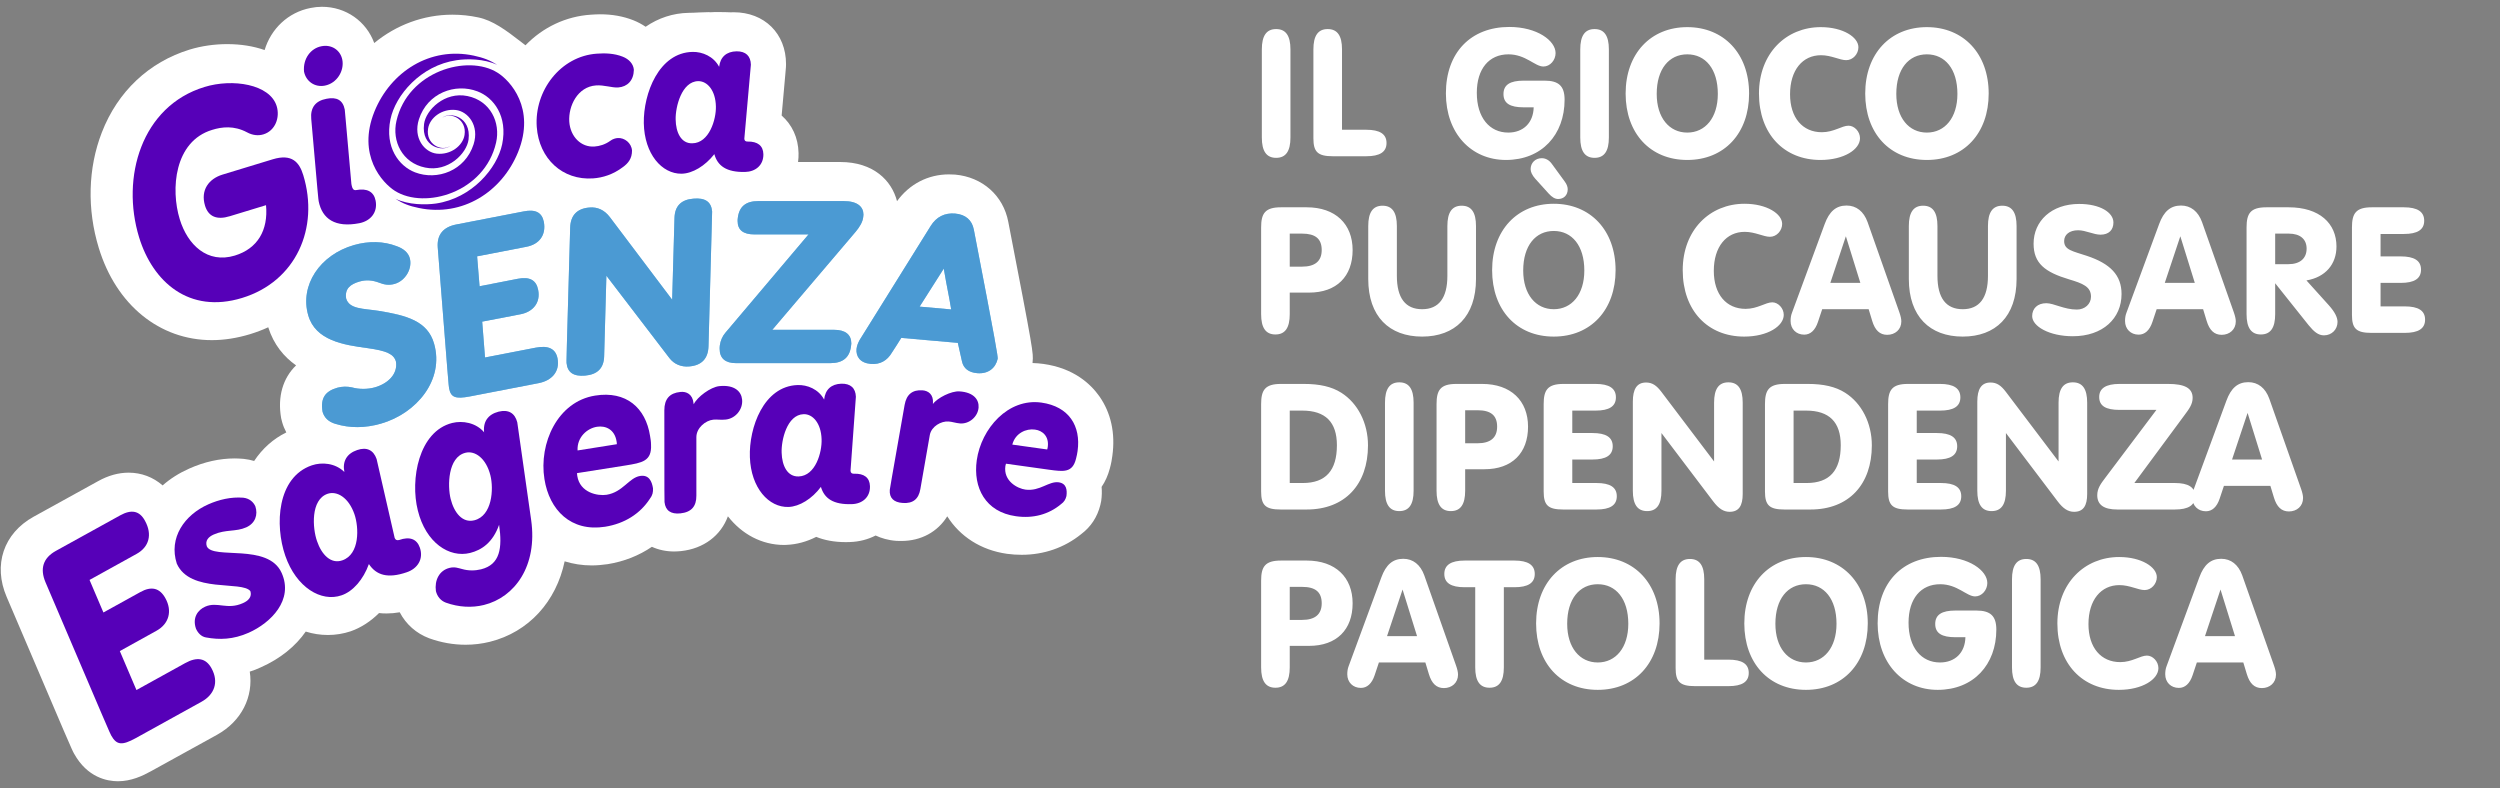
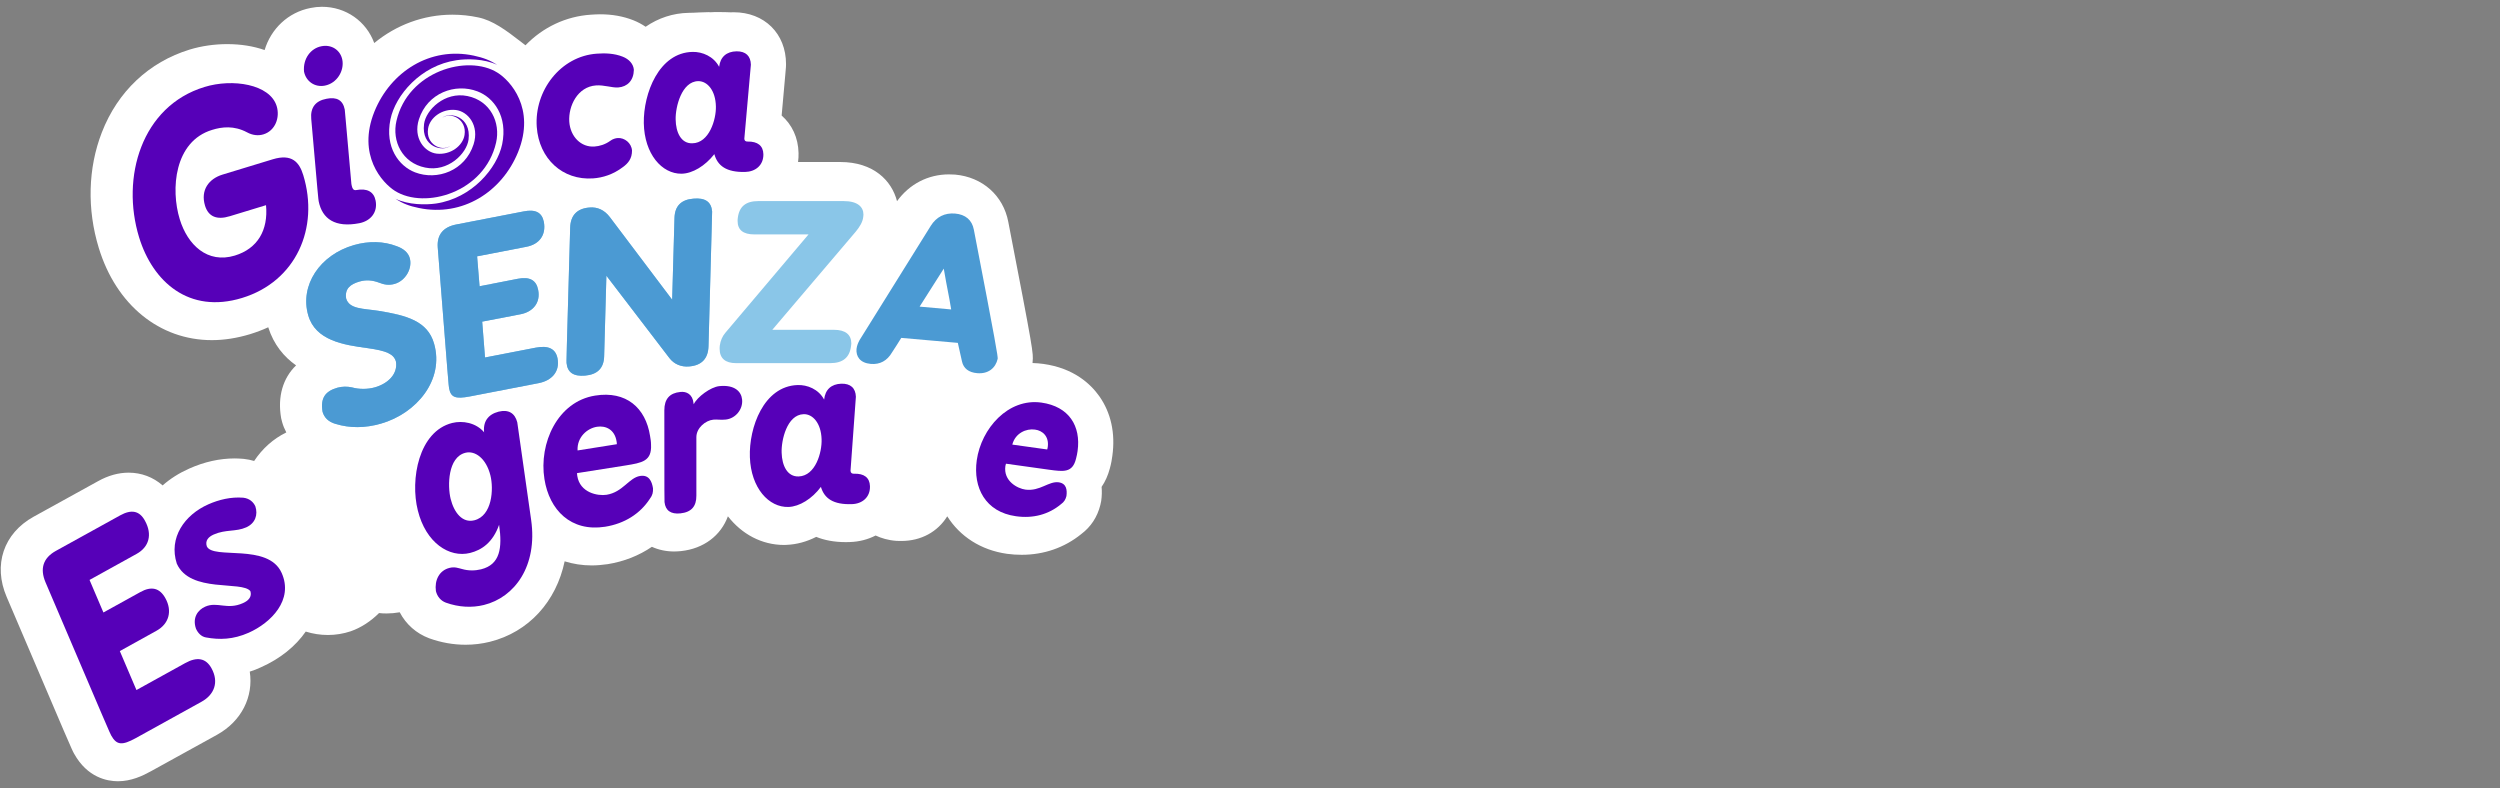
<svg xmlns="http://www.w3.org/2000/svg" width="184" height="58" viewBox="0 0 184 58" fill="none">
  <rect x="0" y="0" width="184" height="58" fill="#808080" stroke="none" />
  <g clip-path="url(#clip0_372_1331)">
    <path fill-rule="evenodd" clip-rule="evenodd" d="M8.682 57.5C7.899 57.5 6.432 57.235 5.454 55.47C5.274 55.148 5.274 55.148 0.492 43.938C-0.522 41.579 0.262 39.255 2.477 38.029L7.223 35.411C7.97 34.995 8.725 34.788 9.466 34.788C10.408 34.788 11.271 35.117 11.969 35.727C12.522 35.239 13.184 34.816 13.931 34.486C15.039 33.991 16.168 33.74 17.282 33.74C17.484 33.74 17.692 33.755 17.886 33.769C17.915 33.769 17.937 33.776 17.958 33.776C18.217 33.805 18.469 33.855 18.706 33.927C19.31 33.016 20.108 32.299 21.072 31.826C20.942 31.582 20.835 31.324 20.763 31.058C20.734 30.958 20.712 30.865 20.691 30.771C20.418 29.194 20.82 27.831 21.791 26.892C20.907 26.268 20.151 25.378 19.742 24.087C19.31 24.288 18.864 24.453 18.397 24.597C17.448 24.884 16.506 25.034 15.593 25.034C11.738 25.034 8.553 22.438 7.273 18.257C6.396 15.395 6.475 12.376 7.496 9.744C8.668 6.725 10.969 4.566 13.96 3.648C14.83 3.383 15.787 3.247 16.721 3.247C17.728 3.247 18.656 3.397 19.476 3.684C19.943 2.121 21.209 0.902 22.862 0.586C23.136 0.529 23.416 0.5 23.697 0.5C25.458 0.5 26.961 1.569 27.544 3.168C29.154 1.841 31.168 1.081 33.289 1.081C33.929 1.081 34.569 1.145 35.202 1.282C36.266 1.504 37.222 2.207 38.358 3.089C38.459 3.168 38.581 3.261 38.675 3.333C39.969 1.999 41.652 1.203 43.485 1.081C43.722 1.067 43.938 1.052 44.154 1.052C45.06 1.052 45.865 1.196 46.613 1.49C46.937 1.619 47.246 1.784 47.519 1.97C48.454 1.325 49.533 0.966 50.683 0.945C50.906 0.945 51.201 0.93 51.453 0.916C51.755 0.902 52.013 0.894 52.143 0.894C52.193 0.894 52.251 0.894 52.308 0.902C52.488 0.887 52.668 0.887 52.847 0.887C53.034 0.887 53.214 0.887 53.394 0.894C53.538 0.902 53.667 0.909 53.818 0.909L53.904 0.902H53.998C56.263 0.902 57.852 2.472 57.852 4.717C57.852 4.868 57.852 4.896 57.802 5.448C57.759 5.886 57.68 6.754 57.529 8.504C58.291 9.17 58.751 10.132 58.773 11.265C58.78 11.487 58.765 11.709 58.737 11.924H61.843C64.295 11.924 65.632 13.294 66.021 14.807C66.934 13.545 68.307 12.835 69.839 12.835C69.99 12.835 70.141 12.842 70.292 12.85C72.305 13.029 73.844 14.391 74.211 16.335C76.066 25.909 76.059 25.988 76.001 26.612C76.001 26.648 75.994 26.684 75.994 26.719C76.26 26.727 76.526 26.748 76.792 26.784C79.029 27.099 80.258 28.247 80.906 29.158C81.768 30.377 82.099 31.89 81.869 33.547C81.84 33.769 81.79 34.106 81.682 34.486C81.546 34.995 81.344 35.447 81.078 35.834C81.107 36.164 81.1 36.509 81.049 36.867C81.035 36.968 81.013 37.068 80.985 37.169C80.762 38.058 80.287 38.775 79.582 39.306C78.346 40.31 76.828 40.833 75.196 40.833C74.844 40.833 74.477 40.812 74.118 40.761C72.183 40.489 70.644 39.471 69.717 38C69.019 39.133 67.804 39.815 66.337 39.815C66.222 39.815 66.107 39.815 65.985 39.808C65.367 39.765 64.856 39.607 64.446 39.413C63.885 39.7 63.252 39.872 62.555 39.894C62.454 39.901 62.361 39.901 62.26 39.901C61.39 39.901 60.671 39.757 60.074 39.514C59.369 39.872 58.629 40.073 57.888 40.102C57.831 40.102 57.766 40.109 57.716 40.109C56.054 40.109 54.595 39.306 53.574 38C53.056 39.413 51.798 40.381 50.122 40.561C49.95 40.575 49.784 40.589 49.619 40.589C49.022 40.589 48.468 40.467 47.979 40.245C47.03 40.891 45.93 41.328 44.729 41.522C44.327 41.579 43.931 41.615 43.543 41.615C42.845 41.615 42.184 41.507 41.558 41.314C40.94 44.261 38.926 46.52 36.05 47.237C35.468 47.381 34.871 47.453 34.267 47.453C33.368 47.453 32.469 47.295 31.592 46.979C30.636 46.621 29.881 45.947 29.42 45.064C29.09 45.122 28.766 45.151 28.457 45.151C28.263 45.151 28.076 45.143 27.896 45.122C27.285 45.731 26.573 46.197 25.811 46.463C25.271 46.642 24.71 46.735 24.135 46.735C23.574 46.735 23.028 46.649 22.503 46.484C21.755 47.56 20.633 48.478 19.195 49.116C18.922 49.245 18.656 49.346 18.383 49.432C18.663 51.275 17.786 53.075 15.974 54.079L11.113 56.761C10.494 57.106 9.653 57.5 8.682 57.5Z" fill="white" />
    <path fill-rule="evenodd" clip-rule="evenodd" d="M17.285 18.809C15.264 19.426 13.805 18.02 13.229 16.134C12.554 13.94 12.82 10.404 15.617 9.558C16.329 9.336 17.22 9.228 18.177 9.737C18.594 9.967 19.025 10.002 19.392 9.888C20.255 9.622 20.622 8.654 20.363 7.808C19.866 6.194 17.12 5.764 15.049 6.402C10.418 7.815 8.886 13.05 10.238 17.468C11.238 20.731 13.905 23.127 17.817 21.929C21.786 20.717 23.512 16.787 22.319 12.886C22.031 11.946 21.492 11.293 20.075 11.724L16.379 12.85C15.372 13.158 14.74 13.99 15.092 15.145C15.336 15.933 15.948 16.213 16.918 15.912L19.579 15.101C19.752 16.952 18.953 18.3 17.285 18.809Z" fill="#5600b8" />
    <path fill-rule="evenodd" clip-rule="evenodd" d="M22.376 5.269C22.52 5.993 23.174 6.445 23.907 6.302C24.799 6.13 25.353 5.212 25.194 4.394C25.051 3.684 24.403 3.254 23.656 3.404C22.872 3.555 22.289 4.315 22.376 5.269ZM22.908 8.762C23.411 14.563 23.433 14.678 23.454 14.807C23.713 16.113 24.669 16.772 26.446 16.428C27.258 16.27 27.812 15.646 27.646 14.771C27.517 14.104 27.014 13.839 26.215 13.99C25.993 14.033 25.921 13.832 25.885 13.653L25.863 13.545C25.381 8.202 25.389 8.131 25.374 8.066C25.238 7.363 24.777 7.119 24.029 7.27C23.224 7.421 22.829 7.915 22.908 8.762Z" fill="#5600b8" />
    <path fill-rule="evenodd" clip-rule="evenodd" d="M43.869 6.287C44.452 6.244 45.041 6.467 45.494 6.438C46.178 6.388 46.638 5.922 46.652 5.14C46.623 4.71 46.293 4.351 45.832 4.172C45.2 3.921 44.524 3.906 43.934 3.949C41.266 4.129 39.318 6.667 39.505 9.342C39.67 11.681 41.403 13.287 43.654 13.129C44.365 13.079 45.128 12.842 45.847 12.297C46.242 12.01 46.516 11.666 46.516 11.085C46.48 10.519 45.955 10.124 45.466 10.16C45.315 10.167 45.084 10.232 44.912 10.368C44.545 10.633 44.121 10.762 43.754 10.784C42.769 10.856 41.978 10.06 41.899 8.962C41.82 7.815 42.503 6.381 43.869 6.287Z" fill="#5600b8" />
    <path fill-rule="evenodd" clip-rule="evenodd" d="M50.95 10.547C50.13 10.569 49.742 9.751 49.728 8.79C49.706 7.88 50.166 5.993 51.389 5.972C52.058 5.965 52.669 6.653 52.69 7.844C52.712 8.79 52.201 10.533 50.95 10.547ZM54.208 3.777C53.474 3.792 53.014 4.186 52.928 4.918C52.525 4.15 51.698 3.806 50.979 3.82C48.491 3.864 47.348 6.89 47.384 9.063C47.427 11.344 48.721 12.806 50.166 12.785C50.972 12.771 51.899 12.211 52.575 11.344C52.813 12.204 53.46 12.685 54.833 12.656C55.595 12.642 56.199 12.168 56.185 11.351C56.171 10.727 55.768 10.404 55.02 10.418C54.876 10.425 54.783 10.354 54.783 10.203C55.25 4.875 55.265 4.817 55.265 4.76C55.25 4.122 54.891 3.77 54.208 3.777Z" fill="#5600b8" />
    <path fill-rule="evenodd" clip-rule="evenodd" d="M27.898 20.803C28.258 20.946 28.61 21.018 29.041 20.896C29.854 20.667 30.372 19.741 30.156 18.988C30.041 18.587 29.689 18.293 29.2 18.121C28.236 17.748 27.143 17.726 26.057 18.035C23.533 18.759 22.052 21.004 22.685 23.205C23.217 25.063 25.288 25.386 27.05 25.622C28.445 25.816 28.984 26.052 29.142 26.612C29.293 27.53 28.545 28.233 27.603 28.505C27.05 28.663 26.417 28.656 25.906 28.512C25.547 28.433 25.18 28.441 24.835 28.534C23.936 28.792 23.569 29.301 23.742 30.312C23.871 30.75 24.181 31.051 24.706 31.202C25.748 31.517 26.863 31.517 28.035 31.18C30.667 30.427 32.716 27.953 31.947 25.285C31.472 23.628 29.933 23.212 27.848 22.875C26.733 22.703 25.705 22.761 25.475 21.965C25.367 21.255 25.77 20.918 26.474 20.717C26.978 20.573 27.438 20.631 27.898 20.803Z" fill="#8AC6E8" />
    <path fill-rule="evenodd" clip-rule="evenodd" d="M27.898 20.803C28.258 20.946 28.61 21.018 29.041 20.896C29.854 20.667 30.372 19.741 30.156 18.988C30.041 18.587 29.689 18.293 29.2 18.121C28.236 17.748 27.143 17.726 26.057 18.035C23.533 18.759 22.052 21.004 22.685 23.205C23.217 25.063 25.288 25.386 27.05 25.622C28.445 25.816 28.984 26.052 29.142 26.612C29.293 27.53 28.545 28.233 27.603 28.505C27.05 28.663 26.417 28.656 25.906 28.512C25.547 28.433 25.18 28.441 24.835 28.534C23.936 28.792 23.569 29.301 23.742 30.312C23.871 30.75 24.181 31.051 24.706 31.202C25.748 31.517 26.863 31.517 28.035 31.18C30.667 30.427 32.716 27.953 31.947 25.285C31.472 23.628 29.933 23.212 27.848 22.875C26.733 22.703 25.705 22.761 25.475 21.965C25.367 21.255 25.77 20.918 26.474 20.717C26.978 20.573 27.438 20.631 27.898 20.803Z" fill="#4B9AD3" />
    <path fill-rule="evenodd" clip-rule="evenodd" d="M32.218 18.221C33.002 28.24 33.023 28.419 33.052 28.577C33.182 29.251 33.52 29.38 34.577 29.179L39.653 28.197C40.602 28.01 41.221 27.358 41.034 26.375C40.897 25.672 40.365 25.407 39.438 25.586L35.698 26.311L35.49 23.672L38.323 23.127C39.265 22.94 39.79 22.244 39.61 21.341C39.473 20.616 38.984 20.351 38.122 20.516L35.296 21.068L35.116 18.866L38.74 18.164C39.689 17.984 40.207 17.303 40.027 16.328C39.883 15.625 39.401 15.388 38.539 15.56L33.584 16.521C32.621 16.708 32.146 17.274 32.218 18.221Z" fill="#8AC6E8" />
    <path fill-rule="evenodd" clip-rule="evenodd" d="M32.218 18.221C33.002 28.24 33.023 28.419 33.052 28.577C33.182 29.251 33.52 29.38 34.577 29.179L39.653 28.197C40.602 28.01 41.221 27.358 41.034 26.375C40.897 25.672 40.365 25.407 39.438 25.586L35.698 26.311L35.49 23.672L38.323 23.127C39.265 22.94 39.79 22.244 39.61 21.341C39.473 20.616 38.984 20.351 38.122 20.516L35.296 21.068L35.116 18.866L38.74 18.164C39.689 17.984 40.207 17.303 40.027 16.328C39.883 15.625 39.401 15.388 38.539 15.56L33.584 16.521C32.621 16.708 32.146 17.274 32.218 18.221Z" fill="#4B9AD3" />
    <path fill-rule="evenodd" clip-rule="evenodd" d="M41.964 16.772C41.683 26.555 41.69 26.633 41.698 26.712C41.762 27.408 42.208 27.716 43.057 27.645C43.977 27.566 44.444 27.092 44.466 26.217L44.631 20.294L49.269 26.354C49.622 26.813 50.147 27.021 50.722 26.97C51.642 26.899 52.124 26.39 52.146 25.472C52.404 15.704 52.419 15.625 52.412 15.56C52.347 14.85 51.901 14.542 51.031 14.621C50.132 14.693 49.672 15.166 49.643 16.027L49.471 22.058L44.883 15.976C44.488 15.46 43.977 15.216 43.366 15.274C42.467 15.352 41.985 15.854 41.964 16.772Z" fill="#8AC6E8" />
    <path fill-rule="evenodd" clip-rule="evenodd" d="M41.964 16.772C41.683 26.555 41.69 26.633 41.698 26.712C41.762 27.408 42.208 27.716 43.057 27.645C43.977 27.566 44.444 27.092 44.466 26.217L44.631 20.294L49.269 26.354C49.622 26.813 50.147 27.021 50.722 26.97C51.642 26.899 52.124 26.39 52.146 25.472C52.404 15.704 52.419 15.625 52.412 15.56C52.347 14.85 51.901 14.542 51.031 14.621C50.132 14.693 49.672 15.166 49.643 16.027L49.471 22.058L44.883 15.976C44.488 15.46 43.977 15.216 43.366 15.274C42.467 15.352 41.985 15.854 41.964 16.772Z" fill="#4B9AD3" />
    <path fill-rule="evenodd" clip-rule="evenodd" d="M53.389 24.489C53.166 24.747 53.03 25.07 52.979 25.422C52.965 25.515 52.965 25.594 52.965 25.672C52.965 26.375 53.389 26.727 54.166 26.727H61.112C62.025 26.727 62.536 26.318 62.636 25.472C62.636 25.407 62.658 25.35 62.658 25.285C62.658 24.625 62.219 24.274 61.385 24.274H56.841L62.981 17.052C63.262 16.715 63.499 16.335 63.535 15.962C63.535 15.905 63.55 15.862 63.55 15.797C63.55 15.231 63.125 14.8 62.097 14.8H55.805C54.892 14.8 54.403 15.202 54.302 16.041C54.288 16.12 54.288 16.192 54.288 16.27C54.288 16.916 54.691 17.253 55.517 17.253H59.508L53.389 24.489Z" fill="#8AC6E8" />
-     <path fill-rule="evenodd" clip-rule="evenodd" d="M53.389 24.489C53.166 24.747 53.03 25.07 52.979 25.422C52.965 25.515 52.965 25.594 52.965 25.672C52.965 26.375 53.389 26.727 54.166 26.727H61.112C62.025 26.727 62.536 26.318 62.636 25.472C62.636 25.407 62.658 25.35 62.658 25.285C62.658 24.625 62.219 24.274 61.385 24.274H56.841L62.981 17.052C63.262 16.715 63.499 16.335 63.535 15.962C63.535 15.905 63.55 15.862 63.55 15.797C63.55 15.231 63.125 14.8 62.097 14.8H55.805C54.892 14.8 54.403 15.202 54.302 16.041C54.288 16.12 54.288 16.192 54.288 16.27C54.288 16.916 54.691 17.253 55.517 17.253H59.508L53.389 24.489Z" fill="#4B9AD3" />
-     <path fill-rule="evenodd" clip-rule="evenodd" d="M70.805 26.612C70.913 27.107 71.294 27.415 71.92 27.465C72.732 27.537 73.279 27.092 73.43 26.404C73.444 26.225 73.329 25.457 71.675 16.902C71.539 16.184 71.05 15.783 70.295 15.718C69.54 15.654 68.921 15.955 68.504 16.622L63.262 25.034C63.162 25.228 63.068 25.422 63.039 25.687C62.996 26.225 63.284 26.712 64.089 26.784C64.758 26.841 65.29 26.562 65.657 25.931C65.887 25.594 66.095 25.242 66.333 24.869L70.496 25.235L70.805 26.612ZM69.461 19.77C69.734 21.377 69.813 21.578 70.007 22.775L67.684 22.567L69.461 19.77Z" fill="#8AC6E8" />
    <path fill-rule="evenodd" clip-rule="evenodd" d="M70.805 26.612C70.913 27.107 71.294 27.415 71.92 27.465C72.732 27.537 73.279 27.092 73.43 26.404C73.444 26.225 73.329 25.457 71.675 16.902C71.539 16.184 71.05 15.783 70.295 15.718C69.54 15.654 68.921 15.955 68.504 16.622L63.262 25.034C63.162 25.228 63.068 25.422 63.039 25.687C62.996 26.225 63.284 26.712 64.089 26.784C64.758 26.841 65.29 26.562 65.657 25.931C65.887 25.594 66.095 25.242 66.333 24.869L70.496 25.235L70.805 26.612ZM69.461 19.77C69.734 21.377 69.813 21.578 70.007 22.775L67.684 22.567L69.461 19.77Z" fill="#4B9AD3" />
    <path fill-rule="evenodd" clip-rule="evenodd" d="M3.355 42.87C8.007 53.778 8.093 53.971 8.187 54.136C8.582 54.839 8.978 54.882 9.984 54.33L14.845 51.641C15.751 51.139 16.14 50.221 15.564 49.181C15.154 48.442 14.514 48.313 13.623 48.808L10.042 50.787L8.819 47.919L11.523 46.42C12.429 45.918 12.702 44.978 12.17 44.024C11.753 43.271 11.142 43.121 10.322 43.58L7.611 45.079L6.59 42.683L10.049 40.769C10.962 40.267 11.236 39.349 10.667 38.323C10.265 37.584 9.668 37.477 8.848 37.929L4.11 40.546C3.182 41.063 2.916 41.844 3.355 42.87Z" fill="#5600b8" />
    <path fill-rule="evenodd" clip-rule="evenodd" d="M17.881 44.39C16.717 44.914 15.998 44.254 15.106 44.649C14.567 44.885 14.142 45.452 14.423 46.269C14.559 46.578 14.811 46.857 15.156 46.915C16.156 47.101 17.162 47.073 18.299 46.571C19.945 45.839 21.621 44.154 20.729 42.167C19.737 39.944 15.674 41.213 15.221 40.209C15.084 39.786 15.343 39.514 15.724 39.342C16.623 38.947 17.357 39.155 18.126 38.811C18.795 38.51 18.996 37.879 18.795 37.269C18.651 36.946 18.356 36.681 17.903 36.631C16.997 36.559 16.113 36.774 15.336 37.118C13.582 37.893 12.395 39.578 13.013 41.486C13.998 43.68 17.81 42.719 18.428 43.508C18.557 43.917 18.291 44.211 17.881 44.39Z" fill="#5600b8" />
-     <path fill-rule="evenodd" clip-rule="evenodd" d="M25.194 41.242C24.353 41.536 23.669 40.819 23.331 39.822C23.001 38.882 22.85 36.781 24.108 36.344C24.798 36.107 25.661 36.616 26.086 37.843C26.424 38.825 26.488 40.797 25.194 41.242ZM26.287 33.124C25.532 33.382 25.187 33.948 25.345 34.737C24.669 34.077 23.691 33.998 22.95 34.249C20.383 35.132 20.218 38.653 20.995 40.898C21.807 43.25 23.648 44.333 25.136 43.816C25.971 43.537 26.747 42.648 27.15 41.514C27.689 42.325 28.523 42.605 29.94 42.117C30.724 41.852 31.191 41.156 30.903 40.31C30.68 39.664 30.148 39.471 29.379 39.743C29.221 39.786 29.106 39.743 29.048 39.592C27.747 33.913 27.739 33.848 27.718 33.783C27.488 33.124 26.992 32.88 26.287 33.124Z" fill="#5600b8" />
    <path fill-rule="evenodd" clip-rule="evenodd" d="M34.908 38.294C34.038 38.51 33.426 37.742 33.167 36.717C32.93 35.756 32.959 33.647 34.253 33.325C34.958 33.145 35.778 33.726 36.094 34.988C36.346 35.992 36.231 37.965 34.908 38.294ZM35.634 31.819C35.023 31.101 34.045 30.944 33.283 31.13C30.816 31.747 30.176 35.289 30.752 37.57C31.341 39.951 33.067 41.077 34.599 40.697C35.454 40.482 36.274 39.93 36.734 38.624C36.979 40.338 36.813 41.55 35.404 41.902C34.965 42.009 34.476 42.017 34.009 41.88C33.743 41.816 33.477 41.701 33.096 41.794C32.319 41.981 31.974 42.719 32.082 43.501C32.175 43.881 32.413 44.204 32.815 44.355C33.772 44.699 34.742 44.742 35.612 44.527C37.885 43.967 39.574 41.658 39.093 38.273C38.086 31.216 38.086 31.144 38.072 31.087C37.899 30.406 37.432 30.119 36.698 30.298C35.893 30.506 35.519 31.066 35.641 31.904L35.634 31.819Z" fill="#5600b8" />
    <path fill-rule="evenodd" clip-rule="evenodd" d="M42.509 33.153C42.459 32.17 43.228 31.517 43.94 31.41C44.587 31.309 45.241 31.618 45.378 32.478C45.392 32.536 45.4 32.615 45.4 32.694L42.509 33.153ZM43.803 29.115C41.035 29.552 39.647 32.629 40.071 35.261C40.431 37.541 42.02 39.162 44.537 38.768C45.968 38.538 47.111 37.814 47.83 36.71C48.031 36.451 48.075 36.222 48.06 35.935C47.981 35.44 47.773 34.924 47.111 35.031C46.291 35.16 45.845 36.222 44.645 36.416C43.997 36.516 42.681 36.272 42.487 35.024C42.473 34.967 42.48 34.881 42.466 34.823L46.047 34.257C47.248 34.063 47.981 33.949 47.916 32.729C47.916 32.507 47.88 32.292 47.844 32.084C47.521 30.011 46.083 28.749 43.803 29.115Z" fill="#5600b8" />
    <path fill-rule="evenodd" clip-rule="evenodd" d="M48.895 30.198C48.895 36.796 48.902 36.874 48.909 36.953C48.974 37.577 49.376 37.857 50.074 37.785C50.894 37.699 51.26 37.262 51.253 36.473V32.177C51.253 31.496 51.922 30.944 52.504 30.886C52.778 30.858 53.065 30.922 53.417 30.879C54.122 30.807 54.697 30.133 54.618 29.402C54.561 28.821 54.072 28.304 52.943 28.419C52.296 28.484 51.311 29.222 51.059 29.753L51.044 29.681C50.98 29.014 50.52 28.792 50.067 28.849C49.283 28.928 48.895 29.366 48.895 30.198Z" fill="#5600b8" />
    <path fill-rule="evenodd" clip-rule="evenodd" d="M58.78 35.067C57.96 35.096 57.557 34.293 57.529 33.324C57.492 32.414 57.917 30.527 59.139 30.484C59.808 30.456 60.434 31.137 60.469 32.328C60.505 33.281 60.031 35.024 58.78 35.067ZM61.915 28.24C61.181 28.268 60.736 28.67 60.656 29.409C60.246 28.641 59.412 28.311 58.693 28.34C56.205 28.426 55.112 31.474 55.191 33.647C55.271 35.92 56.587 37.362 58.039 37.312C58.837 37.283 59.765 36.717 60.419 35.834C60.671 36.688 61.332 37.154 62.706 37.104C63.461 37.082 64.058 36.595 64.029 35.777C64.007 35.153 63.597 34.838 62.85 34.866C62.699 34.873 62.605 34.802 62.598 34.651C62.979 29.323 62.993 29.265 62.993 29.201C62.972 28.562 62.598 28.218 61.915 28.24Z" fill="#5600b8" />
-     <path fill-rule="evenodd" clip-rule="evenodd" d="M66.581 29.796C65.502 35.913 65.495 35.985 65.488 36.057C65.445 36.645 65.776 36.975 66.437 37.018C67.2 37.075 67.617 36.724 67.739 35.992L68.436 32.005C68.558 31.381 69.27 30.979 69.817 31.022C70.076 31.037 70.327 31.137 70.665 31.166C71.327 31.216 71.974 30.678 72.024 29.99C72.06 29.437 71.694 28.878 70.622 28.806C70.018 28.763 68.983 29.287 68.659 29.739L68.666 29.667C68.71 29.029 68.321 28.756 67.89 28.727C67.156 28.677 66.718 29.029 66.581 29.796Z" fill="#5600b8" />
    <path fill-rule="evenodd" clip-rule="evenodd" d="M74.506 32.722C74.722 31.876 75.534 31.524 76.174 31.618C76.743 31.689 77.217 32.127 77.116 32.887C77.109 32.944 77.095 33.016 77.073 33.081L74.506 32.722ZM76.649 29.631C74.197 29.287 72.22 31.539 71.889 33.877C71.608 35.899 72.529 37.678 74.765 37.993C76.045 38.18 77.195 37.857 78.094 37.104C78.324 36.939 78.425 36.76 78.49 36.509C78.547 36.071 78.504 35.584 77.922 35.498C77.188 35.397 76.534 36.179 75.47 36.035C74.894 35.957 73.838 35.411 73.996 34.3C74.01 34.25 74.032 34.178 74.039 34.128L77.217 34.572C78.281 34.716 78.936 34.809 79.195 33.762C79.252 33.568 79.281 33.375 79.31 33.196C79.568 31.352 78.677 29.918 76.649 29.631Z" fill="#5600b8" />
    <path d="M33.145 10.734C32.498 11.193 31.326 10.619 31.506 9.472C31.621 8.668 32.534 7.98 33.548 8.095C34.447 8.202 35.295 9.242 34.857 10.619C34.231 12.57 32.182 13.309 30.549 12.685C29.356 12.226 28.313 10.841 28.737 8.783C29.097 7.026 30.945 4.817 33.613 4.43C34.36 4.315 35.626 4.315 36.59 4.774C36.065 4.43 35.568 4.244 34.864 4.093C31.664 3.412 28.752 5.269 27.558 8.21C26.264 11.422 28.14 13.466 29.075 14.054C31.276 15.431 35.669 14.169 36.51 10.504C36.856 9.013 36.093 7.413 34.404 7.069C32.728 6.725 31.34 8.095 31.211 9.127C30.988 10.849 32.62 11.193 33.145 10.734Z" fill="#5600b8" />
    <path d="M32.551 8.669C33.191 8.21 34.37 8.783 34.191 9.931C34.068 10.734 33.155 11.422 32.141 11.308C31.242 11.207 30.394 10.16 30.832 8.783C31.458 6.833 33.514 6.101 35.14 6.725C36.34 7.177 37.383 8.561 36.959 10.619C36.592 12.369 34.751 14.585 32.084 14.98C31.329 15.087 30.07 15.087 29.107 14.628C29.624 14.972 30.12 15.166 30.832 15.309C34.032 15.976 36.937 14.133 38.131 11.193C39.432 7.98 37.556 5.929 36.614 5.348C34.421 3.971 30.02 5.241 29.179 8.898C28.833 10.39 29.603 11.989 31.293 12.333C32.968 12.685 34.349 11.308 34.485 10.275C34.701 8.554 33.076 8.21 32.551 8.669Z" fill="#5600b8" />
  </g>
-   <path d="M94.977 10.122C94.977 11.123 94.639 11.617 93.924 11.617C93.209 11.617 92.871 11.123 92.871 10.122V3.635C92.871 2.634 93.209 2.14 93.924 2.14C94.639 2.14 94.977 2.634 94.977 3.635V10.122ZM96.666 3.635C96.666 2.634 97.004 2.14 97.719 2.14C98.434 2.14 98.772 2.634 98.772 3.635V9.55H100.553C101.554 9.55 102.048 9.862 102.048 10.525C102.048 11.188 101.554 11.5 100.553 11.5H98.096C96.978 11.5 96.666 11.175 96.666 10.174V3.635ZM112.879 7.899H112.138C111.15 7.899 110.656 7.613 110.656 6.924C110.656 6.235 111.15 5.936 112.138 5.936H113.685C114.712 5.936 115.154 6.326 115.154 7.34C115.154 9.914 113.477 11.773 110.838 11.773C108.277 11.773 106.418 9.81 106.418 6.872C106.418 3.869 108.251 1.984 111.085 1.984C113.139 1.984 114.491 2.998 114.491 3.908C114.491 4.428 114.088 4.896 113.594 4.896C112.97 4.896 112.294 3.999 111.02 3.999C109.603 3.999 108.693 5.052 108.693 6.833C108.693 8.653 109.629 9.758 111.007 9.758C112.112 9.758 112.853 9.043 112.879 7.899ZM118.413 10.122C118.413 11.123 118.075 11.617 117.36 11.617C116.645 11.617 116.307 11.123 116.307 10.122V3.635C116.307 2.634 116.645 2.14 117.36 2.14C118.075 2.14 118.413 2.634 118.413 3.635V10.122ZM119.646 6.885C119.646 3.947 121.492 1.997 124.183 1.997C126.874 1.997 128.733 3.947 128.733 6.885C128.733 9.81 126.913 11.773 124.183 11.773C121.453 11.773 119.646 9.81 119.646 6.885ZM121.934 6.911C121.934 8.666 122.857 9.758 124.183 9.758C125.509 9.758 126.432 8.666 126.432 6.911C126.432 5.078 125.522 3.999 124.183 3.999C122.844 3.999 121.934 5.078 121.934 6.911ZM133.984 11.773C131.306 11.773 129.46 9.862 129.46 6.885C129.46 3.921 131.462 1.997 134.01 1.997C135.648 1.997 136.779 2.738 136.779 3.479C136.779 3.973 136.376 4.428 135.882 4.428C135.401 4.428 134.79 4.064 134.023 4.064C132.671 4.064 131.748 5.156 131.748 6.937C131.748 8.666 132.671 9.732 134.088 9.732C134.972 9.732 135.557 9.251 136.051 9.251C136.48 9.251 136.896 9.68 136.896 10.174C136.896 10.993 135.726 11.773 133.984 11.773ZM137.28 6.885C137.28 3.947 139.126 1.997 141.817 1.997C144.508 1.997 146.367 3.947 146.367 6.885C146.367 9.81 144.547 11.773 141.817 11.773C139.087 11.773 137.28 9.81 137.28 6.885ZM139.568 6.911C139.568 8.666 140.491 9.758 141.817 9.758C143.143 9.758 144.066 8.666 144.066 6.911C144.066 5.078 143.156 3.999 141.817 3.999C140.478 3.999 139.568 5.078 139.568 6.911ZM94.925 19.625H95.835C96.797 19.625 97.278 19.209 97.278 18.403C97.278 17.571 96.81 17.194 95.835 17.194H94.925V19.625ZM94.925 23.122C94.925 24.123 94.587 24.617 93.872 24.617C93.157 24.617 92.819 24.123 92.819 23.122V16.739C92.819 15.712 93.105 15.257 94.275 15.257H96.173C98.292 15.257 99.553 16.492 99.553 18.403C99.553 20.34 98.383 21.536 96.342 21.536H94.925V23.122ZM100.703 20.535V16.635C100.703 15.634 101.041 15.14 101.756 15.14C102.471 15.14 102.809 15.634 102.809 16.635V20.301C102.809 21.939 103.446 22.758 104.668 22.758C105.89 22.758 106.527 21.939 106.527 20.301V16.635C106.527 15.634 106.865 15.14 107.58 15.14C108.295 15.14 108.633 15.634 108.633 16.635V20.535C108.633 23.291 107.086 24.773 104.668 24.773C102.25 24.773 100.703 23.291 100.703 20.535ZM109.82 19.885C109.82 16.947 111.666 14.997 114.357 14.997C117.048 14.997 118.907 16.947 118.907 19.885C118.907 22.81 117.087 24.773 114.357 24.773C111.627 24.773 109.82 22.81 109.82 19.885ZM112.108 19.911C112.108 21.666 113.031 22.758 114.357 22.758C115.683 22.758 116.606 21.666 116.606 19.911C116.606 18.078 115.696 16.999 114.357 16.999C113.018 16.999 112.108 18.078 112.108 19.911ZM113.98 14.243L112.992 13.151C112.771 12.904 112.654 12.657 112.654 12.449C112.654 11.981 113.005 11.643 113.473 11.643C113.759 11.643 114.019 11.786 114.214 12.059L115.163 13.359C115.319 13.567 115.384 13.762 115.384 13.931C115.384 14.36 115.098 14.646 114.682 14.646C114.448 14.646 114.227 14.516 113.98 14.243ZM128.372 24.773C125.694 24.773 123.848 22.862 123.848 19.885C123.848 16.921 125.85 14.997 128.398 14.997C130.036 14.997 131.167 15.738 131.167 16.479C131.167 16.973 130.764 17.428 130.27 17.428C129.789 17.428 129.178 17.064 128.411 17.064C127.059 17.064 126.136 18.156 126.136 19.937C126.136 21.666 127.059 22.732 128.476 22.732C129.36 22.732 129.945 22.251 130.439 22.251C130.868 22.251 131.284 22.68 131.284 23.174C131.284 23.993 130.114 24.773 128.372 24.773ZM134.712 20.821H136.922L135.856 17.389L134.712 20.821ZM134.114 22.758L133.802 23.694C133.594 24.318 133.243 24.63 132.788 24.63C132.203 24.63 131.787 24.214 131.787 23.629C131.787 23.421 131.813 23.213 131.891 23.018L134.296 16.492C134.634 15.569 135.128 15.127 135.908 15.127C136.623 15.127 137.169 15.556 137.455 16.349L139.795 22.992C139.886 23.252 139.938 23.473 139.938 23.655C139.938 24.253 139.483 24.643 138.898 24.643C138.352 24.643 138.001 24.305 137.793 23.616L137.533 22.758H134.114ZM140.49 20.535V16.635C140.49 15.634 140.828 15.14 141.543 15.14C142.258 15.14 142.596 15.634 142.596 16.635V20.301C142.596 21.939 143.233 22.758 144.455 22.758C145.677 22.758 146.314 21.939 146.314 20.301V16.635C146.314 15.634 146.652 15.14 147.367 15.14C148.082 15.14 148.42 15.634 148.42 16.635V20.535C148.42 23.291 146.873 24.773 144.455 24.773C142.037 24.773 140.49 23.291 140.49 20.535ZM156.146 21.64C156.146 23.434 154.768 24.747 152.558 24.747C150.829 24.747 149.568 24.019 149.568 23.265C149.568 22.706 149.958 22.316 150.608 22.316C151.167 22.316 151.921 22.784 152.857 22.784C153.442 22.784 153.897 22.381 153.897 21.835C153.897 21.094 153.286 20.86 152.285 20.561C150.504 20.028 149.672 19.378 149.672 17.935C149.672 16.271 150.985 15.01 153.026 15.01C154.56 15.01 155.548 15.634 155.548 16.375C155.548 16.921 155.21 17.272 154.599 17.272C154.092 17.272 153.507 16.947 152.948 16.947C152.298 16.947 151.921 17.285 151.921 17.74C151.921 18.403 152.545 18.481 153.598 18.832C155.314 19.404 156.146 20.249 156.146 21.64ZM159.328 20.821H161.538L160.472 17.389L159.328 20.821ZM158.73 22.758L158.418 23.694C158.21 24.318 157.859 24.63 157.404 24.63C156.819 24.63 156.403 24.214 156.403 23.629C156.403 23.421 156.429 23.213 156.507 23.018L158.912 16.492C159.25 15.569 159.744 15.127 160.524 15.127C161.239 15.127 161.785 15.556 162.071 16.349L164.411 22.992C164.502 23.252 164.554 23.473 164.554 23.655C164.554 24.253 164.099 24.643 163.514 24.643C162.968 24.643 162.617 24.305 162.409 23.616L162.149 22.758H158.73ZM167.453 19.443H168.428C169.286 19.443 169.767 19.014 169.767 18.299C169.767 17.61 169.299 17.194 168.454 17.194H167.453V19.443ZM167.453 20.847V23.122C167.453 24.123 167.115 24.617 166.4 24.617C165.685 24.617 165.347 24.123 165.347 23.122V16.739C165.347 15.712 165.633 15.257 166.803 15.257H168.441C170.716 15.257 171.964 16.44 171.964 18.143C171.964 19.456 171.145 20.405 169.754 20.639L171.418 22.485C171.834 22.953 172.042 23.356 172.042 23.694C172.042 24.24 171.626 24.682 171.041 24.682C170.625 24.682 170.3 24.409 169.91 23.928L167.453 20.847ZM176.926 15.257C177.927 15.257 178.421 15.582 178.421 16.245C178.421 16.908 177.927 17.22 176.926 17.22H175.21V18.871H176.692C177.693 18.871 178.187 19.183 178.187 19.846C178.187 20.509 177.693 20.821 176.692 20.821H175.21V22.55H176.991C177.992 22.55 178.486 22.862 178.486 23.525C178.486 24.188 177.992 24.5 176.991 24.5H174.534C173.416 24.5 173.104 24.175 173.104 23.174V16.739C173.104 15.712 173.39 15.257 174.56 15.257H176.926ZM95.965 28.257C97.109 28.257 98.006 28.452 98.721 28.907C99.93 29.674 100.684 31.13 100.684 32.781C100.684 35.654 98.994 37.5 96.173 37.5H94.249C93.131 37.5 92.819 37.175 92.819 36.174V29.739C92.819 28.712 93.105 28.257 94.275 28.257H95.965ZM94.925 35.55H95.887C97.577 35.55 98.396 34.627 98.396 32.768C98.396 31.065 97.551 30.22 95.848 30.22H94.925V35.55ZM104.041 36.122C104.041 37.123 103.703 37.617 102.988 37.617C102.273 37.617 101.935 37.123 101.935 36.122V29.635C101.935 28.634 102.273 28.14 102.988 28.14C103.703 28.14 104.041 28.634 104.041 29.635V36.122ZM107.836 32.625H108.746C109.708 32.625 110.189 32.209 110.189 31.403C110.189 30.571 109.721 30.194 108.746 30.194H107.836V32.625ZM107.836 36.122C107.836 37.123 107.498 37.617 106.783 37.617C106.068 37.617 105.73 37.123 105.73 36.122V29.739C105.73 28.712 106.016 28.257 107.186 28.257H109.084C111.203 28.257 112.464 29.492 112.464 31.403C112.464 33.34 111.294 34.536 109.253 34.536H107.836V36.122ZM117.436 28.257C118.437 28.257 118.931 28.582 118.931 29.245C118.931 29.908 118.437 30.22 117.436 30.22H115.72V31.871H117.202C118.203 31.871 118.697 32.183 118.697 32.846C118.697 33.509 118.203 33.821 117.202 33.821H115.72V35.55H117.501C118.502 35.55 118.996 35.862 118.996 36.525C118.996 37.188 118.502 37.5 117.501 37.5H115.044C113.926 37.5 113.614 37.175 113.614 36.174V29.739C113.614 28.712 113.9 28.257 115.07 28.257H117.436ZM122.283 36.122C122.283 37.123 121.945 37.617 121.23 37.617C120.515 37.617 120.177 37.123 120.177 36.122V29.557C120.177 28.634 120.476 28.153 121.152 28.153C121.62 28.153 121.932 28.387 122.27 28.829L126.157 33.964V29.635C126.157 28.634 126.495 28.14 127.21 28.14C127.925 28.14 128.263 28.634 128.263 29.635V36.356C128.263 37.227 127.977 37.669 127.301 37.669C126.859 37.669 126.495 37.435 126.092 36.902L122.283 31.871V36.122ZM133.048 28.257C134.192 28.257 135.089 28.452 135.804 28.907C137.013 29.674 137.767 31.13 137.767 32.781C137.767 35.654 136.077 37.5 133.256 37.5H131.332C130.214 37.5 129.902 37.175 129.902 36.174V29.739C129.902 28.712 130.188 28.257 131.358 28.257H133.048ZM132.008 35.55H132.97C134.66 35.55 135.479 34.627 135.479 32.768C135.479 31.065 134.634 30.22 132.931 30.22H132.008V35.55ZM142.788 28.257C143.789 28.257 144.283 28.582 144.283 29.245C144.283 29.908 143.789 30.22 142.788 30.22H141.072V31.871H142.554C143.555 31.871 144.049 32.183 144.049 32.846C144.049 33.509 143.555 33.821 142.554 33.821H141.072V35.55H142.853C143.854 35.55 144.348 35.862 144.348 36.525C144.348 37.188 143.854 37.5 142.853 37.5H140.396C139.278 37.5 138.966 37.175 138.966 36.174V29.739C138.966 28.712 139.252 28.257 140.422 28.257H142.788ZM147.636 36.122C147.636 37.123 147.298 37.617 146.583 37.617C145.868 37.617 145.53 37.123 145.53 36.122V29.557C145.53 28.634 145.829 28.153 146.505 28.153C146.973 28.153 147.285 28.387 147.623 28.829L151.51 33.964V29.635C151.51 28.634 151.848 28.14 152.563 28.14C153.278 28.14 153.616 28.634 153.616 29.635V36.356C153.616 37.227 153.33 37.669 152.654 37.669C152.212 37.669 151.848 37.435 151.445 36.902L147.636 31.871V36.122ZM160.065 35.55C161.066 35.55 161.56 35.862 161.56 36.525C161.56 37.188 161.066 37.5 160.065 37.5H155.84C154.852 37.5 154.358 37.162 154.358 36.447C154.358 35.953 154.618 35.602 154.943 35.173L158.713 30.168H155.996C154.995 30.168 154.501 29.882 154.501 29.219C154.501 28.582 154.995 28.257 155.996 28.257H159.571C160.78 28.257 161.378 28.556 161.378 29.284C161.378 29.765 161.105 30.116 160.767 30.571L157.088 35.55H160.065ZM164.279 33.821H166.489L165.423 30.389L164.279 33.821ZM163.681 35.758L163.369 36.694C163.161 37.318 162.81 37.63 162.355 37.63C161.77 37.63 161.354 37.214 161.354 36.629C161.354 36.421 161.38 36.213 161.458 36.018L163.863 29.492C164.201 28.569 164.695 28.127 165.475 28.127C166.19 28.127 166.736 28.556 167.022 29.349L169.362 35.992C169.453 36.252 169.505 36.473 169.505 36.655C169.505 37.253 169.05 37.643 168.465 37.643C167.919 37.643 167.568 37.305 167.36 36.616L167.1 35.758H163.681ZM94.925 45.625H95.835C96.797 45.625 97.278 45.209 97.278 44.403C97.278 43.571 96.81 43.194 95.835 43.194H94.925V45.625ZM94.925 49.122C94.925 50.123 94.587 50.617 93.872 50.617C93.157 50.617 92.819 50.123 92.819 49.122V42.739C92.819 41.712 93.105 41.257 94.275 41.257H96.173C98.292 41.257 99.553 42.492 99.553 44.403C99.553 46.34 98.383 47.536 96.342 47.536H94.925V49.122ZM102.085 46.821H104.295L103.229 43.389L102.085 46.821ZM101.487 48.758L101.175 49.694C100.967 50.318 100.616 50.63 100.161 50.63C99.576 50.63 99.16 50.214 99.16 49.629C99.16 49.421 99.186 49.213 99.264 49.018L101.669 42.492C102.007 41.569 102.501 41.127 103.281 41.127C103.996 41.127 104.542 41.556 104.828 42.349L107.168 48.992C107.259 49.252 107.311 49.473 107.311 49.655C107.311 50.253 106.856 50.643 106.271 50.643C105.725 50.643 105.374 50.305 105.166 49.616L104.906 48.758H101.487ZM108.577 43.22H107.797C106.796 43.22 106.302 42.908 106.302 42.245C106.302 41.582 106.796 41.257 107.797 41.257H111.463C112.464 41.257 112.958 41.582 112.958 42.245C112.958 42.908 112.464 43.22 111.463 43.22H110.683V49.122C110.683 50.123 110.345 50.617 109.63 50.617C108.915 50.617 108.577 50.123 108.577 49.122V43.22ZM113.057 45.885C113.057 42.947 114.903 40.997 117.594 40.997C120.285 40.997 122.144 42.947 122.144 45.885C122.144 48.81 120.324 50.773 117.594 50.773C114.864 50.773 113.057 48.81 113.057 45.885ZM115.345 45.911C115.345 47.666 116.268 48.758 117.594 48.758C118.92 48.758 119.843 47.666 119.843 45.911C119.843 44.078 118.933 42.999 117.594 42.999C116.255 42.999 115.345 44.078 115.345 45.911ZM123.326 42.635C123.326 41.634 123.664 41.14 124.379 41.14C125.094 41.14 125.432 41.634 125.432 42.635V48.55H127.213C128.214 48.55 128.708 48.862 128.708 49.525C128.708 50.188 128.214 50.5 127.213 50.5H124.756C123.638 50.5 123.326 50.175 123.326 49.174V42.635ZM128.381 45.885C128.381 42.947 130.227 40.997 132.918 40.997C135.609 40.997 137.468 42.947 137.468 45.885C137.468 48.81 135.648 50.773 132.918 50.773C130.188 50.773 128.381 48.81 128.381 45.885ZM130.669 45.911C130.669 47.666 131.592 48.758 132.918 48.758C134.244 48.758 135.167 47.666 135.167 45.911C135.167 44.078 134.257 42.999 132.918 42.999C131.579 42.999 130.669 44.078 130.669 45.911ZM144.655 46.899H143.914C142.926 46.899 142.432 46.613 142.432 45.924C142.432 45.235 142.926 44.936 143.914 44.936H145.461C146.488 44.936 146.93 45.326 146.93 46.34C146.93 48.914 145.253 50.773 142.614 50.773C140.053 50.773 138.194 48.81 138.194 45.872C138.194 42.869 140.027 40.984 142.861 40.984C144.915 40.984 146.267 41.998 146.267 42.908C146.267 43.428 145.864 43.896 145.37 43.896C144.746 43.896 144.07 42.999 142.796 42.999C141.379 42.999 140.469 44.052 140.469 45.833C140.469 47.653 141.405 48.758 142.783 48.758C143.888 48.758 144.629 48.043 144.655 46.899ZM150.189 49.122C150.189 50.123 149.851 50.617 149.136 50.617C148.421 50.617 148.083 50.123 148.083 49.122V42.635C148.083 41.634 148.421 41.14 149.136 41.14C149.851 41.14 150.189 41.634 150.189 42.635V49.122ZM155.947 50.773C153.269 50.773 151.423 48.862 151.423 45.885C151.423 42.921 153.425 40.997 155.973 40.997C157.611 40.997 158.742 41.738 158.742 42.479C158.742 42.973 158.339 43.428 157.845 43.428C157.364 43.428 156.753 43.064 155.986 43.064C154.634 43.064 153.711 44.156 153.711 45.937C153.711 47.666 154.634 48.732 156.051 48.732C156.935 48.732 157.52 48.251 158.014 48.251C158.443 48.251 158.859 48.68 158.859 49.174C158.859 49.993 157.689 50.773 155.947 50.773ZM162.286 46.821H164.496L163.43 43.389L162.286 46.821ZM161.688 48.758L161.376 49.694C161.168 50.318 160.817 50.63 160.362 50.63C159.777 50.63 159.361 50.214 159.361 49.629C159.361 49.421 159.387 49.213 159.465 49.018L161.87 42.492C162.208 41.569 162.702 41.127 163.482 41.127C164.197 41.127 164.743 41.556 165.029 42.349L167.369 48.992C167.46 49.252 167.512 49.473 167.512 49.655C167.512 50.253 167.057 50.643 166.472 50.643C165.926 50.643 165.575 50.305 165.367 49.616L165.107 48.758H161.688Z" fill="white" />
  <defs>
    <clipPath id="clip0_372_1331">
      <rect width="82" height="57" fill="white" transform="translate(0 0.5)" />
    </clipPath>
  </defs>
</svg>